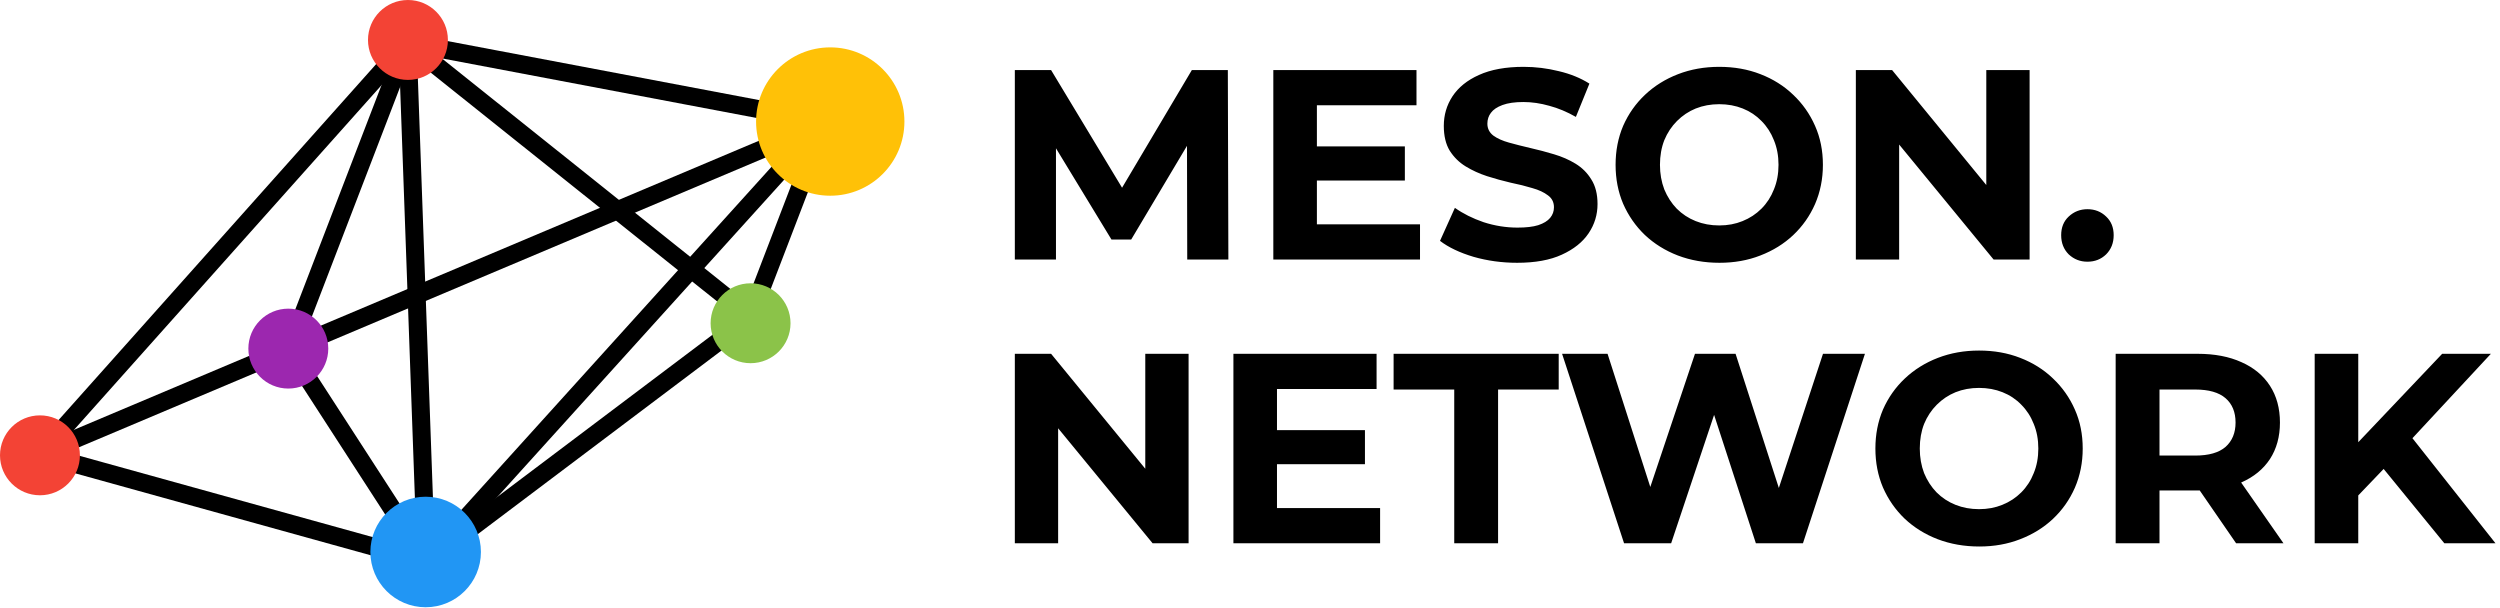
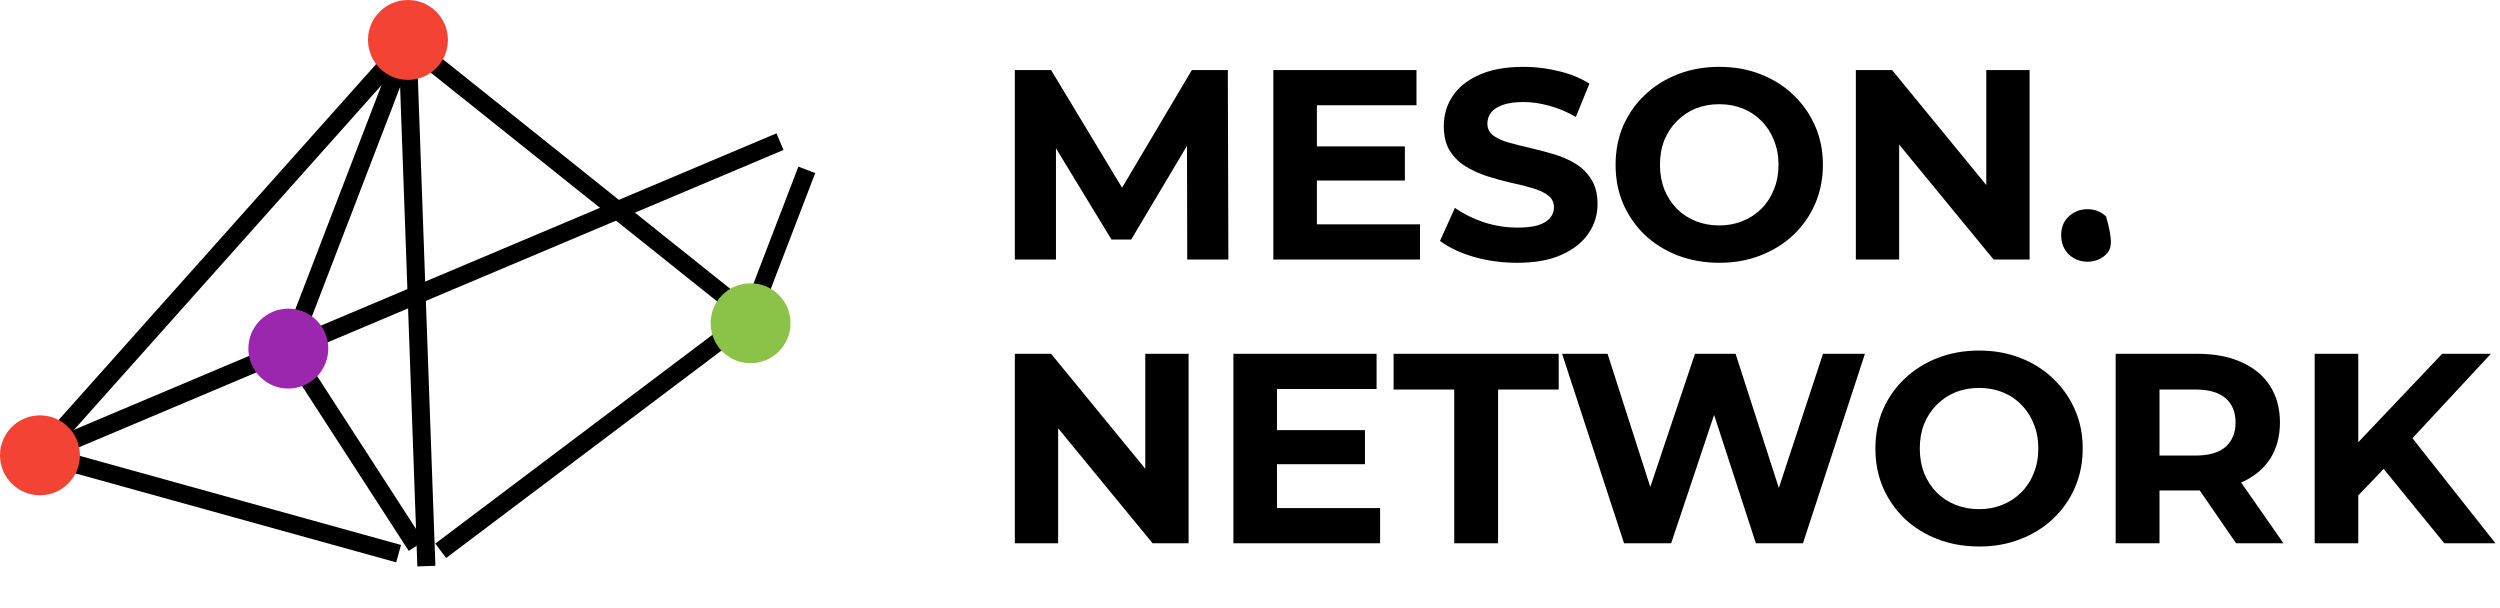
<svg xmlns="http://www.w3.org/2000/svg" width="1965" height="478" viewBox="0 0 1965 478" fill="none">
  <g>
    <path d="M309.171 45.887L31.969 356.564" stroke="black" stroke-width="14.182" />
    <path d="M613.078 111.332L31.969 356.564" stroke="black" stroke-width="14.182" />
    <path d="M313.311 435.175L31.219 356.941" stroke="black" stroke-width="14.182" />
    <path d="M316.692 42.877L226.047 278.706" stroke="black" stroke-width="14.182" />
    <path d="M327.226 429.155L227.93 275.697" stroke="black" stroke-width="14.182" />
-     <path d="M315.945 32.723L613.834 89.141" stroke="black" stroke-width="14.182" />
    <path d="M315.188 29.336L590.133 248.991" stroke="black" stroke-width="14.182" />
    <path d="M634.141 133.523L589.383 250.121" stroke="black" stroke-width="14.182" />
    <path d="M320.086 26.705L335.131 444.953" stroke="black" stroke-width="14.182" />
-     <path d="M623.985 122.24L333.242 443.825" stroke="black" stroke-width="14.182" />
    <path d="M570.575 264.037L346.406 432.916" stroke="black" stroke-width="14.182" />
-     <circle cx="652.572" cy="95.535" r="58.299" fill="#FFC107" />
-     <circle cx="334.559" cy="433.856" r="43.442" fill="#2196F4" />
    <circle cx="320.648" cy="31.406" r="31.406" fill="#F34335" />
    <circle cx="226.617" cy="274.004" r="31.406" fill="#9C27AF" />
    <circle cx="31.406" cy="357.881" r="31.406" fill="#F34335" />
    <circle cx="589.945" cy="254.07" r="31.406" fill="#8BC349" />
-     <path d="M797.657 204V55.089H826.162L889.556 160.178H874.452L936.782 55.089H965.075L965.5 204H933.165L932.953 104.655H938.909L889.13 188.258H873.601L822.759 104.655H829.991V204H797.657ZM1032.53 115.079H1104.22V141.883H1032.53V115.079ZM1035.08 176.345H1116.13V204H1000.83V55.089H1113.36V82.744H1035.08V176.345ZM1192.48 206.553C1180.56 206.553 1169.15 204.993 1158.23 201.873C1147.31 198.611 1138.52 194.427 1131.85 189.322L1143.55 163.369C1149.93 167.907 1157.45 171.665 1166.1 174.643C1174.89 177.48 1183.76 178.898 1192.69 178.898C1199.5 178.898 1204.96 178.26 1209.07 176.983C1213.33 175.565 1216.45 173.651 1218.43 171.24C1220.42 168.829 1221.41 166.063 1221.41 162.943C1221.41 158.972 1219.85 155.852 1216.73 153.583C1213.61 151.172 1209.5 149.258 1204.39 147.839C1199.29 146.279 1193.61 144.861 1187.37 143.585C1181.27 142.167 1175.1 140.465 1168.86 138.479C1162.77 136.494 1157.16 133.941 1152.06 130.821C1146.95 127.701 1142.77 123.588 1139.51 118.483C1136.39 113.377 1134.83 106.853 1134.83 98.912C1134.83 90.402 1137.1 82.673 1141.64 75.724C1146.32 68.633 1153.26 63.031 1162.48 58.918C1171.84 54.664 1183.54 52.536 1197.58 52.536C1206.94 52.536 1216.16 53.671 1225.24 55.94C1234.31 58.068 1242.33 61.329 1249.28 65.726L1238.64 91.891C1231.69 87.921 1224.74 85.013 1217.79 83.17C1210.84 81.184 1204.04 80.191 1197.37 80.191C1190.7 80.191 1185.24 80.971 1180.99 82.531C1176.74 84.091 1173.69 86.148 1171.84 88.701C1170 91.112 1169.08 93.948 1169.08 97.21C1169.08 101.039 1170.64 104.159 1173.76 106.57C1176.88 108.839 1180.99 110.683 1186.1 112.101C1191.2 113.519 1196.8 114.937 1202.9 116.355C1209.14 117.774 1215.31 119.405 1221.41 121.248C1227.65 123.092 1233.32 125.574 1238.43 128.694C1243.53 131.814 1247.65 135.927 1250.77 141.032C1254.03 146.138 1255.66 152.59 1255.66 160.39C1255.66 168.758 1253.32 176.416 1248.64 183.365C1243.96 190.314 1236.94 195.916 1227.58 200.171C1218.36 204.425 1206.66 206.553 1192.48 206.553ZM1351.53 206.553C1339.76 206.553 1328.84 204.638 1318.77 200.809C1308.85 196.98 1300.2 191.591 1292.82 184.642C1285.59 177.692 1279.92 169.538 1275.8 160.178C1271.83 150.818 1269.85 140.607 1269.85 129.545C1269.85 118.483 1271.83 108.272 1275.8 98.912C1279.92 89.552 1285.66 81.397 1293.03 74.448C1300.41 67.499 1309.06 62.109 1318.99 58.28C1328.91 54.451 1339.69 52.536 1351.32 52.536C1363.09 52.536 1373.87 54.451 1383.66 58.28C1393.58 62.109 1402.16 67.499 1409.4 74.448C1416.77 81.397 1422.52 89.552 1426.63 98.912C1430.74 108.13 1432.8 118.341 1432.8 129.545C1432.8 140.607 1430.74 150.889 1426.63 160.39C1422.52 169.751 1416.77 177.905 1409.4 184.854C1402.16 191.662 1393.58 196.98 1383.66 200.809C1373.87 204.638 1363.16 206.553 1351.53 206.553ZM1351.32 177.196C1357.99 177.196 1364.09 176.062 1369.62 173.792C1375.29 171.523 1380.25 168.261 1384.51 164.007C1388.76 159.752 1392.02 154.718 1394.29 148.903C1396.7 143.088 1397.91 136.636 1397.91 129.545C1397.91 122.454 1396.7 116.001 1394.29 110.186C1392.02 104.372 1388.76 99.337 1384.51 95.082C1380.39 90.828 1375.5 87.566 1369.83 85.297C1364.16 83.028 1357.99 81.893 1351.32 81.893C1344.66 81.893 1338.49 83.028 1332.81 85.297C1327.28 87.566 1322.39 90.828 1318.14 95.082C1313.88 99.337 1310.55 104.372 1308.14 110.186C1305.87 116.001 1304.73 122.454 1304.73 129.545C1304.73 136.494 1305.87 142.947 1308.14 148.903C1310.55 154.718 1313.81 159.752 1317.92 164.007C1322.18 168.261 1327.14 171.523 1332.81 173.792C1338.49 176.062 1344.66 177.196 1351.32 177.196ZM1458.7 204V55.089H1487.2L1575.06 162.305H1561.23V55.089H1595.27V204H1566.98L1478.91 96.784H1492.73V204H1458.7ZM1640.71 205.702C1635.04 205.702 1630.15 203.787 1626.03 199.958C1622.06 195.987 1620.08 190.953 1620.08 184.854C1620.08 178.756 1622.06 173.863 1626.03 170.176C1630.15 166.347 1635.04 164.432 1640.71 164.432C1646.53 164.432 1651.42 166.347 1655.39 170.176C1659.36 173.863 1661.35 178.756 1661.35 184.854C1661.35 190.953 1659.36 195.987 1655.39 199.958C1651.42 203.787 1646.53 205.702 1640.71 205.702ZM797.657 427V278.089H826.162L914.02 385.305H900.192V278.089H934.229V427H905.936L817.866 319.784H831.693V427H797.657ZM1001.16 338.079H1072.85V364.883H1001.16V338.079ZM1003.71 399.345H1084.76V427H969.461V278.089H1081.99V305.744H1003.71V399.345ZM1143.03 427V306.17H1095.37V278.089H1225.14V306.17H1177.49V427H1143.03ZM1276.51 427L1227.8 278.089H1263.54L1305.87 409.982H1288L1332.25 278.089H1364.16L1406.7 409.982H1389.47L1432.87 278.089H1465.84L1417.13 427H1380.11L1342.46 311.275H1352.24L1313.53 427H1276.51ZM1555.75 429.553C1543.98 429.553 1533.06 427.638 1522.99 423.809C1513.06 419.98 1504.41 414.591 1497.03 407.642C1489.8 400.692 1484.13 392.538 1480.02 383.178C1476.04 373.818 1474.06 363.607 1474.06 352.545C1474.06 341.483 1476.04 331.272 1480.02 321.912C1484.13 312.551 1489.87 304.397 1497.25 297.448C1504.62 290.498 1513.27 285.109 1523.2 281.28C1533.13 277.451 1543.9 275.537 1555.53 275.537C1567.31 275.537 1578.08 277.451 1587.87 281.28C1597.8 285.109 1606.38 290.498 1613.61 297.448C1620.98 304.397 1626.73 312.551 1630.84 321.912C1634.95 331.13 1637.01 341.341 1637.01 352.545C1637.01 363.607 1634.95 373.889 1630.84 383.39C1626.73 392.751 1620.98 400.905 1613.61 407.854C1606.38 414.662 1597.8 419.98 1587.87 423.809C1578.08 427.638 1567.38 429.553 1555.75 429.553ZM1555.53 400.196C1562.2 400.196 1568.3 399.062 1573.83 396.792C1579.5 394.523 1584.47 391.261 1588.72 387.007C1592.97 382.752 1596.24 377.718 1598.51 371.903C1600.92 366.088 1602.12 359.636 1602.12 352.545C1602.12 345.454 1600.92 339.001 1598.51 333.186C1596.24 327.372 1592.97 322.337 1588.72 318.082C1584.61 313.828 1579.71 310.566 1574.04 308.297C1568.37 306.028 1562.2 304.893 1555.53 304.893C1548.87 304.893 1542.7 306.028 1537.03 308.297C1531.5 310.566 1526.6 313.828 1522.35 318.082C1518.09 322.337 1514.76 327.372 1512.35 333.186C1510.08 339.001 1508.95 345.454 1508.95 352.545C1508.95 359.494 1510.08 365.947 1512.35 371.903C1514.76 377.718 1518.02 382.752 1522.14 387.007C1526.39 391.261 1531.35 394.523 1537.03 396.792C1542.7 399.062 1548.87 400.196 1555.53 400.196ZM1662.91 427V278.089H1727.37C1740.7 278.089 1752.18 280.287 1761.83 284.684C1771.47 288.938 1778.92 295.108 1784.17 303.191C1789.41 311.275 1792.04 320.919 1792.04 332.123C1792.04 343.185 1789.41 352.757 1784.17 360.841C1778.92 368.783 1771.47 374.881 1761.83 379.136C1752.18 383.39 1740.7 385.518 1727.37 385.518H1682.06L1697.37 370.414V427H1662.91ZM1757.57 427L1720.35 372.967H1757.15L1794.8 427H1757.57ZM1697.37 374.243L1682.06 358.076H1725.45C1736.09 358.076 1744.03 355.806 1749.28 351.268C1754.52 346.588 1757.15 340.206 1757.15 332.123C1757.15 323.897 1754.52 317.515 1749.28 312.977C1744.03 308.439 1736.09 306.17 1725.45 306.17H1682.06L1697.37 289.789V374.243ZM1850.19 392.963L1848.27 353.183L1919.54 278.089H1957.83L1893.58 347.226L1874.44 367.648L1850.19 392.963ZM1819.34 427V278.089H1853.59V427H1819.34ZM1921.24 427L1868.27 362.117L1890.82 337.654L1961.44 427H1921.24Z" fill="black" />
+     <path d="M797.657 204V55.089H826.162L889.556 160.178H874.452L936.782 55.089H965.075L965.5 204H933.165L932.953 104.655H938.909L889.13 188.258H873.601L822.759 104.655H829.991V204H797.657ZM1032.53 115.079H1104.22V141.883H1032.53V115.079ZM1035.08 176.345H1116.13V204H1000.83V55.089H1113.36V82.744H1035.08V176.345ZM1192.48 206.553C1180.56 206.553 1169.15 204.993 1158.23 201.873C1147.31 198.611 1138.52 194.427 1131.85 189.322L1143.55 163.369C1149.93 167.907 1157.45 171.665 1166.1 174.643C1174.89 177.48 1183.76 178.898 1192.69 178.898C1199.5 178.898 1204.96 178.26 1209.07 176.983C1213.33 175.565 1216.45 173.651 1218.43 171.24C1220.42 168.829 1221.41 166.063 1221.41 162.943C1221.41 158.972 1219.85 155.852 1216.73 153.583C1213.61 151.172 1209.5 149.258 1204.39 147.839C1199.29 146.279 1193.61 144.861 1187.37 143.585C1181.27 142.167 1175.1 140.465 1168.86 138.479C1162.77 136.494 1157.16 133.941 1152.06 130.821C1146.95 127.701 1142.77 123.588 1139.51 118.483C1136.39 113.377 1134.83 106.853 1134.83 98.912C1134.83 90.402 1137.1 82.673 1141.64 75.724C1146.32 68.633 1153.26 63.031 1162.48 58.918C1171.84 54.664 1183.54 52.536 1197.58 52.536C1206.94 52.536 1216.16 53.671 1225.24 55.94C1234.31 58.068 1242.33 61.329 1249.28 65.726L1238.64 91.891C1231.69 87.921 1224.74 85.013 1217.79 83.17C1210.84 81.184 1204.04 80.191 1197.37 80.191C1190.7 80.191 1185.24 80.971 1180.99 82.531C1176.74 84.091 1173.69 86.148 1171.84 88.701C1170 91.112 1169.08 93.948 1169.08 97.21C1169.08 101.039 1170.64 104.159 1173.76 106.57C1176.88 108.839 1180.99 110.683 1186.1 112.101C1191.2 113.519 1196.8 114.937 1202.9 116.355C1209.14 117.774 1215.31 119.405 1221.41 121.248C1227.65 123.092 1233.32 125.574 1238.43 128.694C1243.53 131.814 1247.65 135.927 1250.77 141.032C1254.03 146.138 1255.66 152.59 1255.66 160.39C1255.66 168.758 1253.32 176.416 1248.64 183.365C1243.96 190.314 1236.94 195.916 1227.58 200.171C1218.36 204.425 1206.66 206.553 1192.48 206.553ZM1351.53 206.553C1339.76 206.553 1328.84 204.638 1318.77 200.809C1308.85 196.98 1300.2 191.591 1292.82 184.642C1285.59 177.692 1279.92 169.538 1275.8 160.178C1271.83 150.818 1269.85 140.607 1269.85 129.545C1269.85 118.483 1271.83 108.272 1275.8 98.912C1279.92 89.552 1285.66 81.397 1293.03 74.448C1300.41 67.499 1309.06 62.109 1318.99 58.28C1328.91 54.451 1339.69 52.536 1351.32 52.536C1363.09 52.536 1373.87 54.451 1383.66 58.28C1393.58 62.109 1402.16 67.499 1409.4 74.448C1416.77 81.397 1422.52 89.552 1426.63 98.912C1430.74 108.13 1432.8 118.341 1432.8 129.545C1432.8 140.607 1430.74 150.889 1426.63 160.39C1422.52 169.751 1416.77 177.905 1409.4 184.854C1402.16 191.662 1393.58 196.98 1383.66 200.809C1373.87 204.638 1363.16 206.553 1351.53 206.553ZM1351.32 177.196C1357.99 177.196 1364.09 176.062 1369.62 173.792C1375.29 171.523 1380.25 168.261 1384.51 164.007C1388.76 159.752 1392.02 154.718 1394.29 148.903C1396.7 143.088 1397.91 136.636 1397.91 129.545C1397.91 122.454 1396.7 116.001 1394.29 110.186C1392.02 104.372 1388.76 99.337 1384.51 95.082C1380.39 90.828 1375.5 87.566 1369.83 85.297C1364.16 83.028 1357.99 81.893 1351.32 81.893C1344.66 81.893 1338.49 83.028 1332.81 85.297C1327.28 87.566 1322.39 90.828 1318.14 95.082C1313.88 99.337 1310.55 104.372 1308.14 110.186C1305.87 116.001 1304.73 122.454 1304.73 129.545C1304.73 136.494 1305.87 142.947 1308.14 148.903C1310.55 154.718 1313.81 159.752 1317.92 164.007C1322.18 168.261 1327.14 171.523 1332.81 173.792C1338.49 176.062 1344.66 177.196 1351.32 177.196ZM1458.7 204V55.089H1487.2L1575.06 162.305H1561.23V55.089H1595.27V204H1566.98L1478.91 96.784H1492.73V204H1458.7ZM1640.71 205.702C1635.04 205.702 1630.15 203.787 1626.03 199.958C1622.06 195.987 1620.08 190.953 1620.08 184.854C1620.08 178.756 1622.06 173.863 1626.03 170.176C1630.15 166.347 1635.04 164.432 1640.71 164.432C1646.53 164.432 1651.42 166.347 1655.39 170.176C1661.35 190.953 1659.36 195.987 1655.39 199.958C1651.42 203.787 1646.53 205.702 1640.71 205.702ZM797.657 427V278.089H826.162L914.02 385.305H900.192V278.089H934.229V427H905.936L817.866 319.784H831.693V427H797.657ZM1001.16 338.079H1072.85V364.883H1001.16V338.079ZM1003.71 399.345H1084.76V427H969.461V278.089H1081.99V305.744H1003.71V399.345ZM1143.03 427V306.17H1095.37V278.089H1225.14V306.17H1177.49V427H1143.03ZM1276.51 427L1227.8 278.089H1263.54L1305.87 409.982H1288L1332.25 278.089H1364.16L1406.7 409.982H1389.47L1432.87 278.089H1465.84L1417.13 427H1380.11L1342.46 311.275H1352.24L1313.53 427H1276.51ZM1555.75 429.553C1543.98 429.553 1533.06 427.638 1522.99 423.809C1513.06 419.98 1504.41 414.591 1497.03 407.642C1489.8 400.692 1484.13 392.538 1480.02 383.178C1476.04 373.818 1474.06 363.607 1474.06 352.545C1474.06 341.483 1476.04 331.272 1480.02 321.912C1484.13 312.551 1489.87 304.397 1497.25 297.448C1504.62 290.498 1513.27 285.109 1523.2 281.28C1533.13 277.451 1543.9 275.537 1555.53 275.537C1567.31 275.537 1578.08 277.451 1587.87 281.28C1597.8 285.109 1606.38 290.498 1613.61 297.448C1620.98 304.397 1626.73 312.551 1630.84 321.912C1634.95 331.13 1637.01 341.341 1637.01 352.545C1637.01 363.607 1634.95 373.889 1630.84 383.39C1626.73 392.751 1620.98 400.905 1613.61 407.854C1606.38 414.662 1597.8 419.98 1587.87 423.809C1578.08 427.638 1567.38 429.553 1555.75 429.553ZM1555.53 400.196C1562.2 400.196 1568.3 399.062 1573.83 396.792C1579.5 394.523 1584.47 391.261 1588.72 387.007C1592.97 382.752 1596.24 377.718 1598.51 371.903C1600.92 366.088 1602.12 359.636 1602.12 352.545C1602.12 345.454 1600.92 339.001 1598.51 333.186C1596.24 327.372 1592.97 322.337 1588.72 318.082C1584.61 313.828 1579.71 310.566 1574.04 308.297C1568.37 306.028 1562.2 304.893 1555.53 304.893C1548.87 304.893 1542.7 306.028 1537.03 308.297C1531.5 310.566 1526.6 313.828 1522.35 318.082C1518.09 322.337 1514.76 327.372 1512.35 333.186C1510.08 339.001 1508.95 345.454 1508.95 352.545C1508.95 359.494 1510.08 365.947 1512.35 371.903C1514.76 377.718 1518.02 382.752 1522.14 387.007C1526.39 391.261 1531.35 394.523 1537.03 396.792C1542.7 399.062 1548.87 400.196 1555.53 400.196ZM1662.91 427V278.089H1727.37C1740.7 278.089 1752.18 280.287 1761.83 284.684C1771.47 288.938 1778.92 295.108 1784.17 303.191C1789.41 311.275 1792.04 320.919 1792.04 332.123C1792.04 343.185 1789.41 352.757 1784.17 360.841C1778.92 368.783 1771.47 374.881 1761.83 379.136C1752.18 383.39 1740.7 385.518 1727.37 385.518H1682.06L1697.37 370.414V427H1662.91ZM1757.57 427L1720.35 372.967H1757.15L1794.8 427H1757.57ZM1697.37 374.243L1682.06 358.076H1725.45C1736.09 358.076 1744.03 355.806 1749.28 351.268C1754.52 346.588 1757.15 340.206 1757.15 332.123C1757.15 323.897 1754.52 317.515 1749.28 312.977C1744.03 308.439 1736.09 306.17 1725.45 306.17H1682.06L1697.37 289.789V374.243ZM1850.19 392.963L1848.27 353.183L1919.54 278.089H1957.83L1893.58 347.226L1874.44 367.648L1850.19 392.963ZM1819.34 427V278.089H1853.59V427H1819.34ZM1921.24 427L1868.27 362.117L1890.82 337.654L1961.44 427H1921.24Z" fill="black" />
  </g>
</svg>